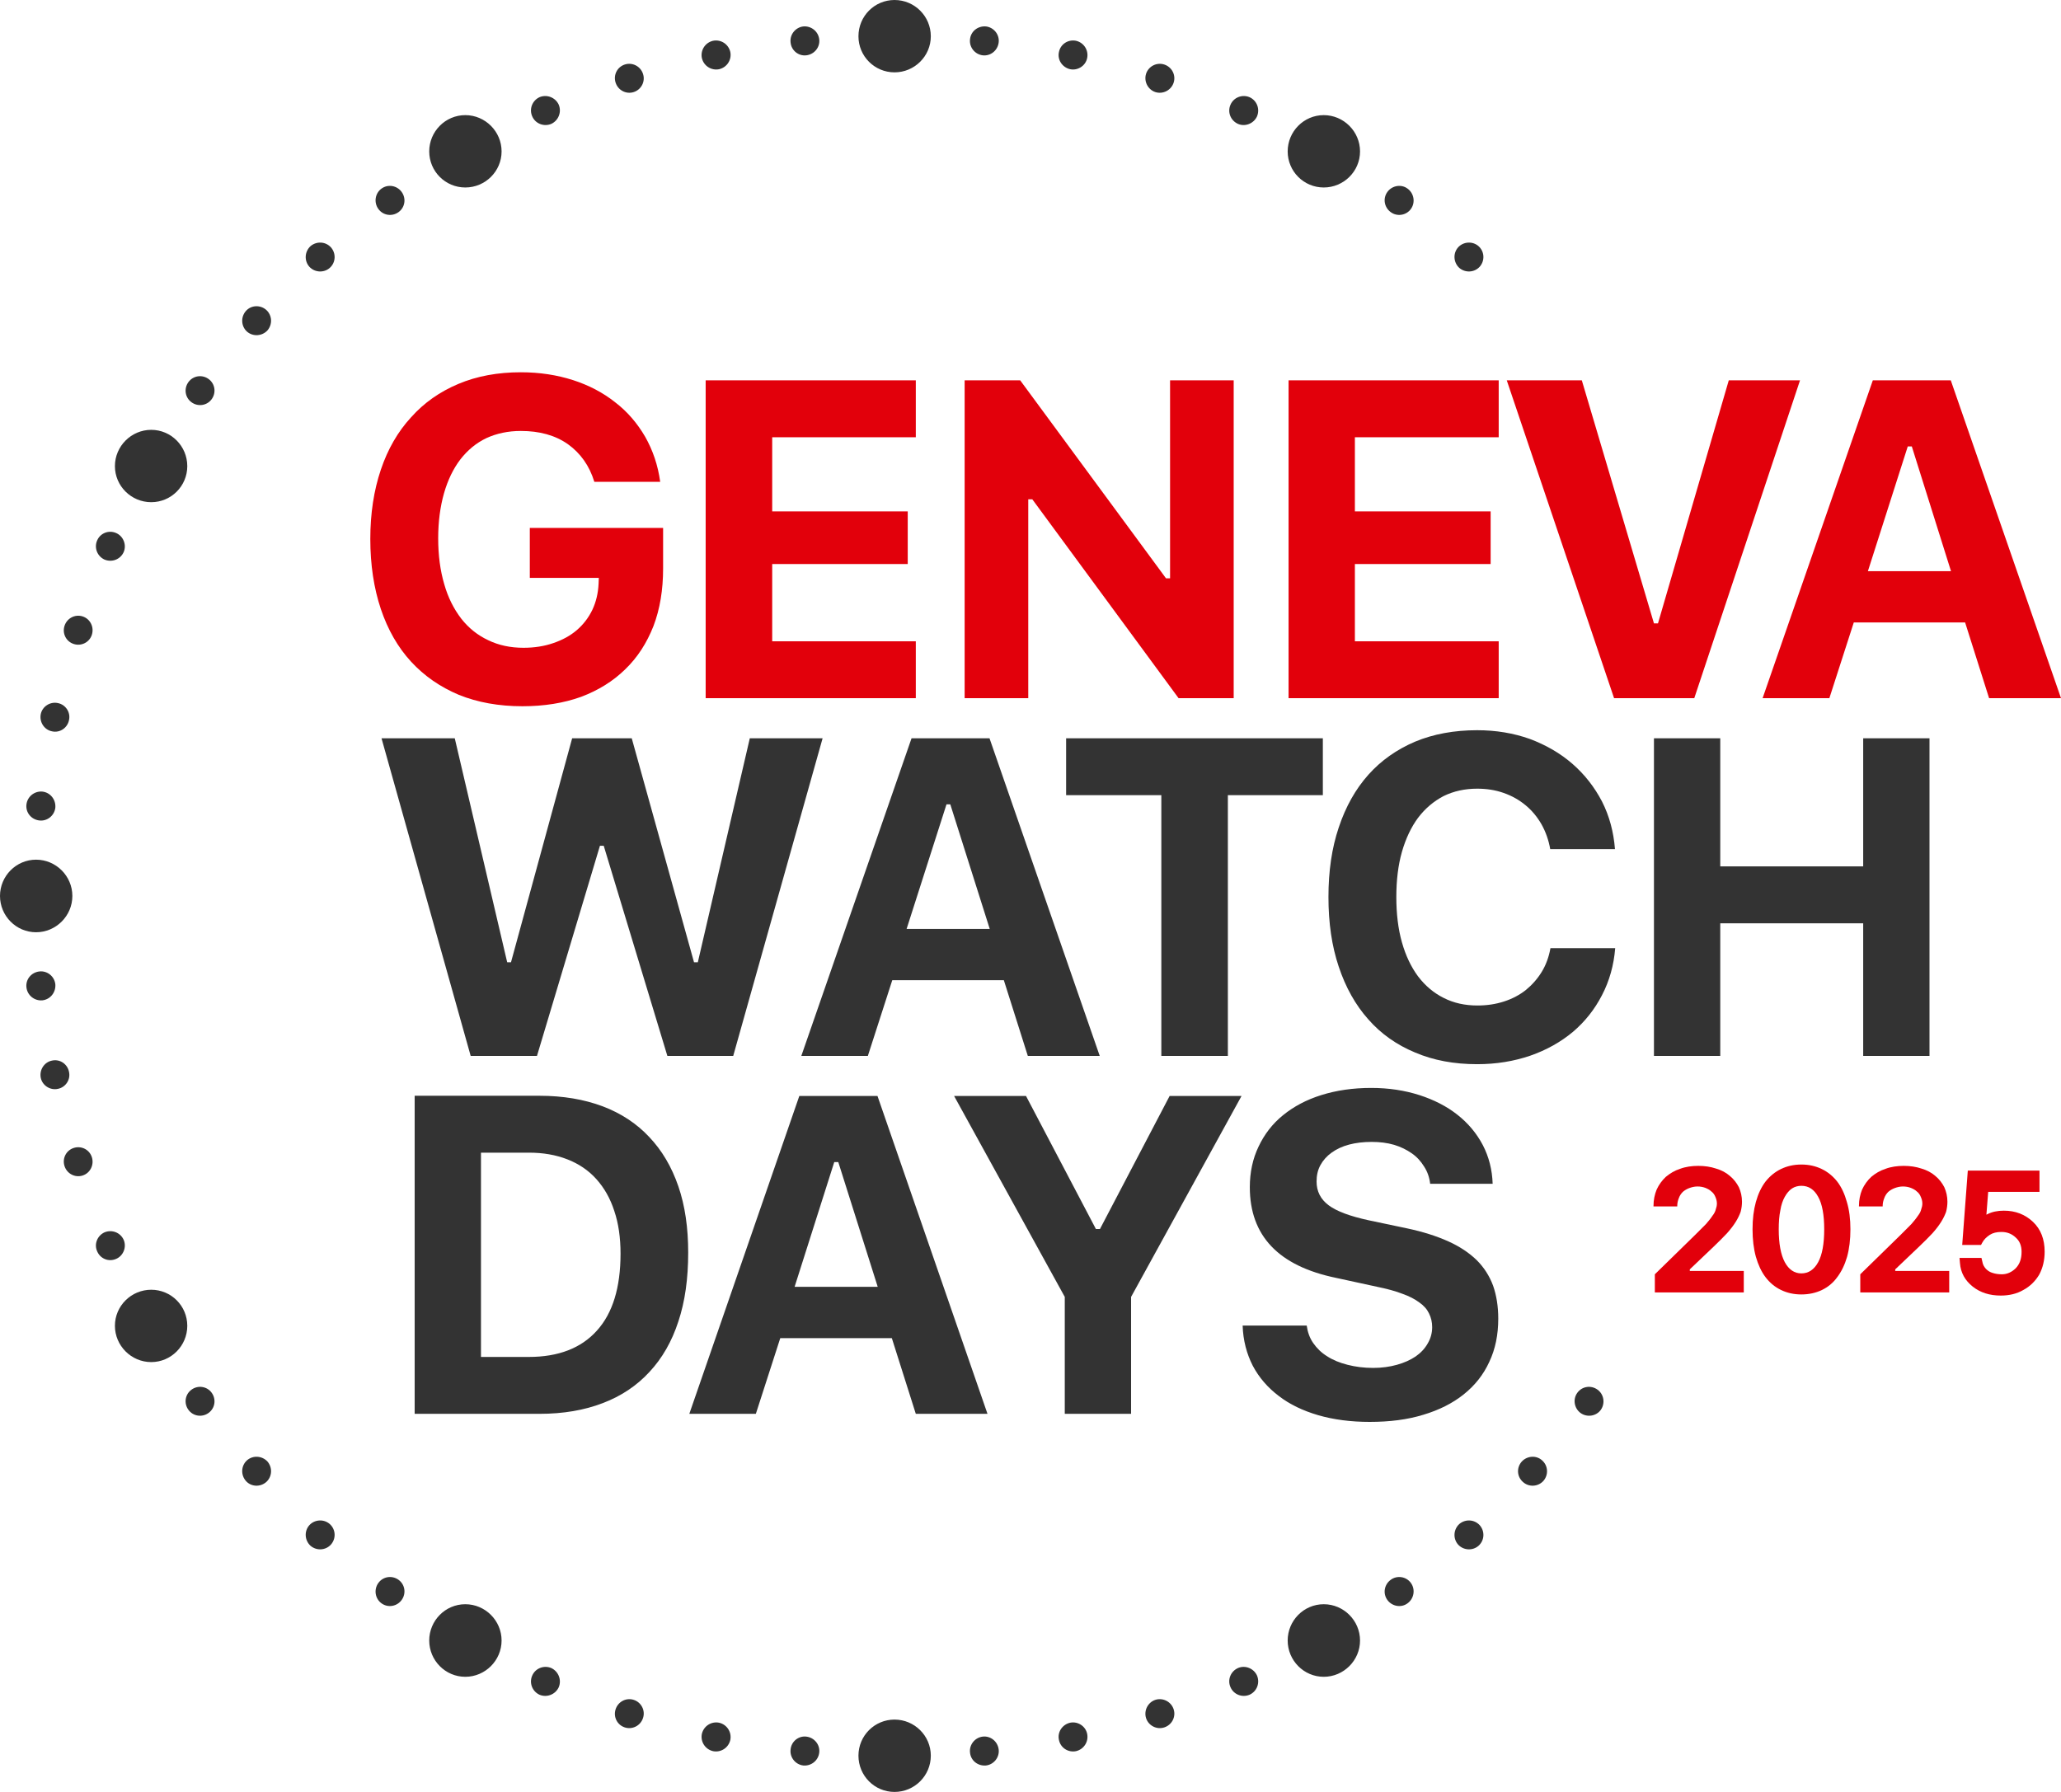
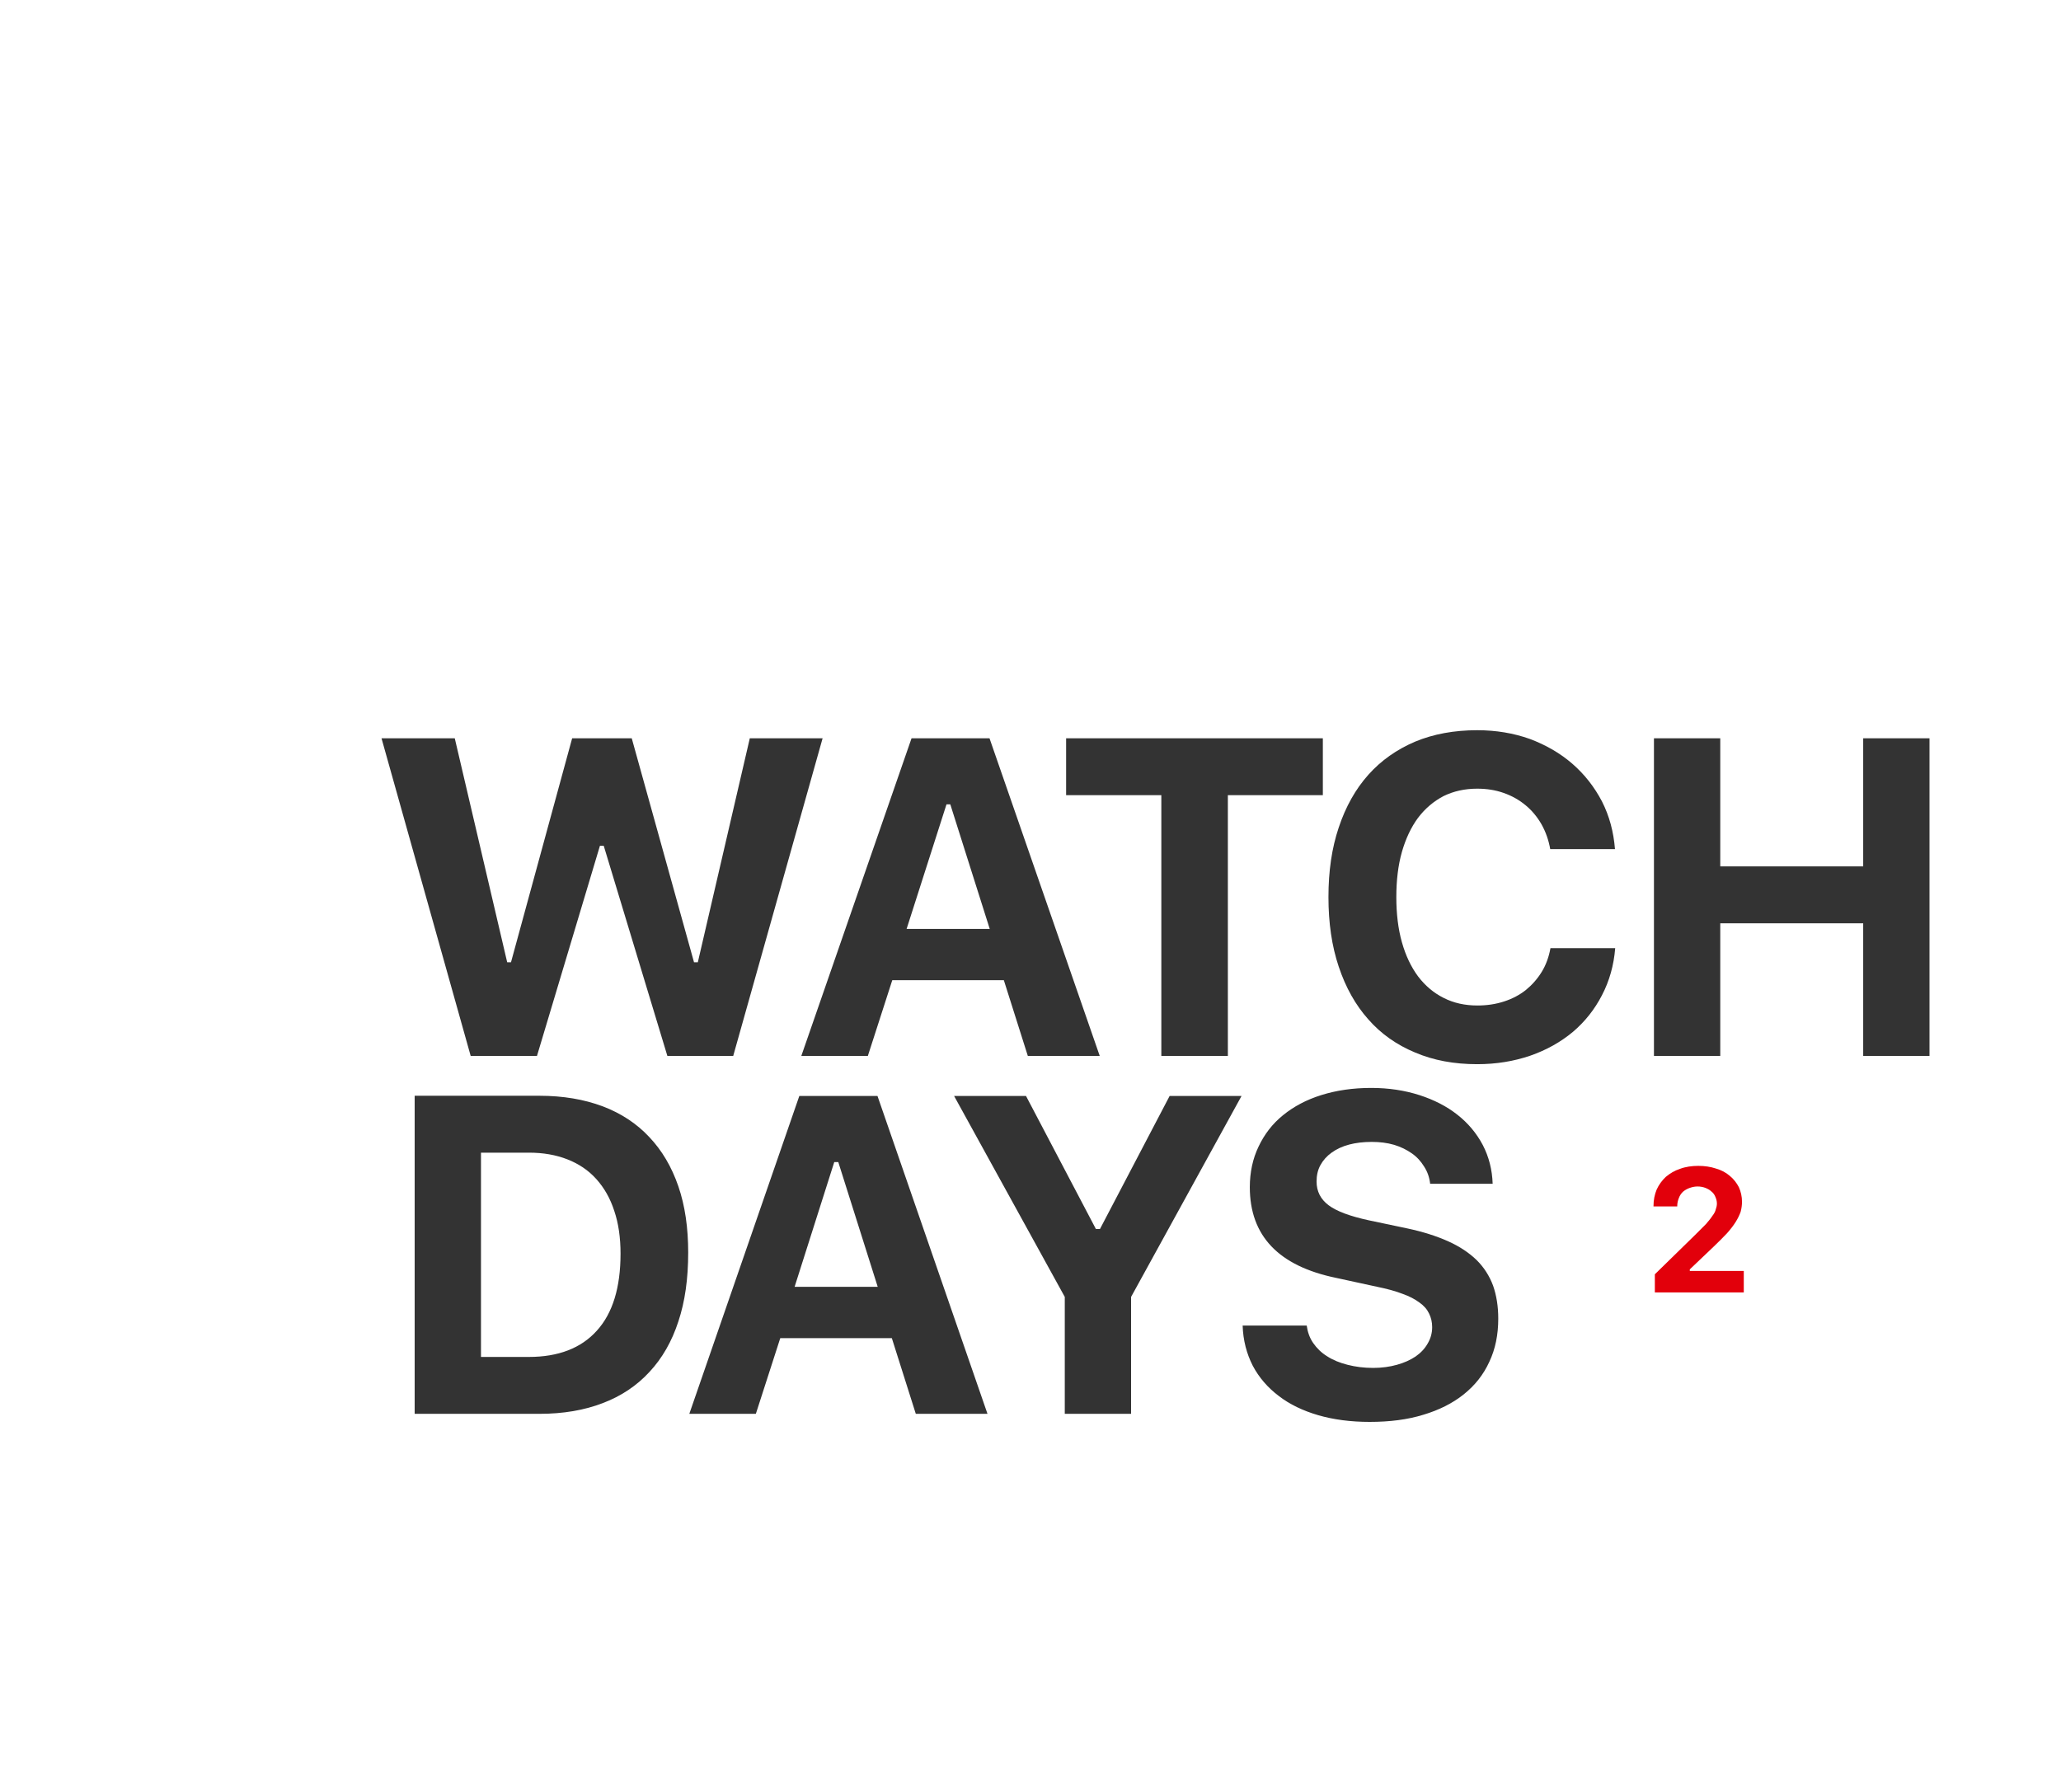
<svg xmlns="http://www.w3.org/2000/svg" width="92" height="80" viewBox="0 0 92 80" fill="none">
-   <path fill-rule="evenodd" clip-rule="evenodd" d="M83.38 25.5L85.16 19.93H85.34L87.09 25.5H83.38ZM87.08 16.98H83.6L78.68 31.17H81.66L82.75 27.79H87.72L88.79 31.17H92L87.08 16.98ZM77.17 16.98L74.01 27.83H73.83L70.61 16.98H67.26L72.05 31.17H75.63L80.35 16.98H77.17ZM57.52 31.17H66.9V28.63H60.48V25.18H66.54V22.83H60.48V19.52H66.9V16.98H57.52V31.17ZM52.23 25.82H52.05L45.54 16.98H43.06V31.17H45.9V22.29H46.08L52.61 31.17H55.07V16.98H52.23V25.82ZM31.5 31.17H40.88V28.63H34.47V25.18H40.52V22.83H34.47V19.52H40.88V16.98H31.5V31.17ZM23.65 25.8H26.73L26.72 26.06C26.7 26.48 26.61 26.87 26.44 27.23C26.27 27.58 26.04 27.88 25.75 28.13C25.46 28.38 25.11 28.57 24.7 28.71C24.3 28.85 23.85 28.92 23.37 28.92C22.79 28.92 22.26 28.81 21.79 28.58C21.32 28.36 20.92 28.04 20.59 27.62C20.26 27.19 20 26.68 19.83 26.08C19.65 25.47 19.56 24.79 19.56 24.03C19.56 23.29 19.65 22.62 19.82 22.02C19.99 21.43 20.23 20.93 20.55 20.51C20.87 20.1 21.25 19.78 21.71 19.56C22.17 19.35 22.68 19.24 23.25 19.24C24.08 19.24 24.78 19.43 25.35 19.83C25.91 20.23 26.31 20.79 26.53 21.51H29.47C29.37 20.77 29.14 20.1 28.8 19.5C28.45 18.9 28.01 18.38 27.46 17.96C26.92 17.53 26.29 17.2 25.58 16.97C24.86 16.74 24.09 16.62 23.25 16.62C22.22 16.62 21.29 16.79 20.46 17.14C19.63 17.49 18.93 17.98 18.35 18.63C17.76 19.27 17.31 20.05 17 20.97C16.69 21.89 16.53 22.92 16.53 24.06C16.53 25.22 16.69 26.26 17 27.19C17.31 28.11 17.76 28.9 18.35 29.54C18.94 30.18 19.65 30.67 20.48 31.02C21.32 31.36 22.27 31.53 23.32 31.53C24.29 31.53 25.16 31.39 25.94 31.11C26.71 30.82 27.37 30.41 27.91 29.88C28.46 29.35 28.87 28.71 29.17 27.95C29.46 27.19 29.6 26.33 29.6 25.38V23.57H23.65V25.8Z" fill="#E2000B" />
  <path fill-rule="evenodd" clip-rule="evenodd" d="M83.17 32.96V38.68H76.79V32.96H73.83V47.14H76.79V41.22H83.17V47.14H86.13V32.96H83.17ZM68.82 43.39C68.63 43.7 68.39 43.97 68.11 44.2C67.83 44.42 67.51 44.59 67.14 44.71C66.77 44.83 66.38 44.89 65.95 44.89C65.39 44.89 64.89 44.78 64.44 44.55C64 44.33 63.62 44.01 63.3 43.59C62.99 43.17 62.75 42.67 62.58 42.07C62.41 41.47 62.33 40.79 62.33 40.05C62.33 39.3 62.41 38.63 62.58 38.03C62.75 37.44 62.99 36.93 63.3 36.51C63.62 36.09 64 35.77 64.44 35.54C64.89 35.32 65.39 35.21 65.94 35.21C66.36 35.21 66.75 35.27 67.12 35.4C67.49 35.53 67.81 35.71 68.1 35.95C68.38 36.18 68.62 36.47 68.81 36.8C69 37.14 69.13 37.51 69.2 37.91H72.09C72.03 37.14 71.84 36.43 71.51 35.78C71.17 35.13 70.73 34.57 70.19 34.1C69.65 33.63 69.01 33.26 68.29 32.99C67.56 32.73 66.78 32.6 65.94 32.6C64.91 32.6 63.99 32.77 63.17 33.11C62.35 33.46 61.65 33.95 61.08 34.59C60.51 35.23 60.07 36.01 59.76 36.94C59.45 37.86 59.3 38.89 59.3 40.05C59.3 41.2 59.45 42.24 59.76 43.16C60.07 44.09 60.51 44.87 61.08 45.51C61.65 46.16 62.35 46.65 63.17 46.99C63.99 47.34 64.91 47.51 65.94 47.51C66.79 47.51 67.58 47.38 68.31 47.13C69.03 46.88 69.67 46.52 70.21 46.07C70.75 45.61 71.18 45.07 71.51 44.43C71.84 43.8 72.04 43.09 72.1 42.33H69.21C69.14 42.72 69.01 43.08 68.82 43.39ZM51.84 47.14H54.81V35.5H59.05V32.96H47.59V35.5H51.84V47.14ZM42.25 35.91H42.42L44.18 41.47H40.47L42.25 35.91ZM38.74 47.14L39.83 43.76H44.81L45.88 47.14H49.09L44.17 32.96H40.69L35.77 47.14H38.74ZM23.97 47.14L26.78 37.76H26.95L29.79 47.14H32.73L36.72 32.96H33.47L31.15 42.96H30.98L28.2 32.96H25.54L22.81 42.96H22.64L20.3 32.96H17.03L21.01 47.14H23.97ZM65.92 56.26C65.58 55.93 65.16 55.65 64.65 55.42C64.14 55.19 63.52 54.99 62.81 54.84L61.1 54.48C60.27 54.3 59.67 54.08 59.31 53.81C58.95 53.54 58.77 53.19 58.77 52.75C58.77 52.48 58.82 52.24 58.94 52.02C59.06 51.8 59.23 51.61 59.44 51.46C59.66 51.3 59.92 51.18 60.22 51.1C60.52 51.02 60.86 50.98 61.23 50.98C61.59 50.98 61.92 51.02 62.23 51.11C62.53 51.2 62.79 51.33 63.02 51.49C63.25 51.65 63.43 51.85 63.57 52.08C63.72 52.31 63.81 52.57 63.84 52.85H66.63C66.61 52.22 66.46 51.64 66.19 51.12C65.91 50.59 65.53 50.14 65.06 49.77C64.58 49.39 64.01 49.1 63.36 48.89C62.7 48.68 61.99 48.57 61.21 48.57C60.39 48.57 59.65 48.68 58.98 48.89C58.31 49.1 57.75 49.4 57.27 49.79C56.8 50.17 56.44 50.64 56.18 51.19C55.92 51.73 55.79 52.34 55.79 53C55.79 55.17 57.07 56.52 59.64 57.05L61.48 57.45C61.92 57.54 62.29 57.64 62.6 57.76C62.91 57.87 63.16 58 63.36 58.15C63.56 58.29 63.7 58.45 63.79 58.64C63.88 58.82 63.93 59.02 63.93 59.25C63.93 59.52 63.86 59.76 63.73 59.98C63.6 60.21 63.42 60.4 63.19 60.56C62.95 60.72 62.68 60.84 62.36 60.93C62.04 61.02 61.68 61.07 61.3 61.07C60.88 61.07 60.5 61.02 60.15 60.93C59.8 60.84 59.5 60.72 59.24 60.55C58.98 60.39 58.78 60.19 58.62 59.96C58.46 59.73 58.37 59.47 58.33 59.18H55.47C55.49 59.84 55.65 60.44 55.92 60.97C56.2 61.5 56.59 61.95 57.08 62.32C57.57 62.7 58.16 62.98 58.84 63.18C59.53 63.38 60.3 63.48 61.14 63.48C62.03 63.48 62.83 63.38 63.54 63.16C64.24 62.95 64.84 62.65 65.34 62.25C65.84 61.85 66.22 61.37 66.48 60.8C66.75 60.23 66.88 59.59 66.88 58.87C66.88 58.32 66.8 57.83 66.65 57.4C66.49 56.97 66.25 56.59 65.92 56.26ZM49.1 54.87H48.92L45.8 48.93H42.59L47.53 57.9V63.12H50.49V57.9L55.42 48.93H52.21L49.1 54.87ZM35.47 57.45L37.24 51.88H37.42L39.18 57.45H35.47ZM35.68 48.93L30.77 63.12H33.74L34.83 59.74H39.81L40.88 63.12H44.08L39.17 48.93H35.68ZM26.64 59.41C25.94 60.19 24.92 60.58 23.61 60.58H21.47V51.46H23.61C24.25 51.46 24.82 51.56 25.33 51.76C25.84 51.96 26.27 52.25 26.62 52.64C26.97 53.03 27.24 53.5 27.42 54.06C27.61 54.62 27.7 55.26 27.7 55.97C27.7 57.48 27.35 58.63 26.64 59.41ZM28.98 50.76C28.42 50.16 27.72 49.7 26.9 49.39C26.07 49.08 25.13 48.92 24.08 48.92H18.51V63.12H24.08C25.14 63.12 26.08 62.96 26.91 62.64C27.73 62.33 28.43 61.86 28.99 61.25C29.56 60.64 29.99 59.89 30.28 59C30.58 58.1 30.72 57.08 30.72 55.92C30.72 54.82 30.58 53.83 30.28 52.96C29.98 52.09 29.55 51.36 28.98 50.76Z" fill="#333333" />
-   <path fill-rule="evenodd" clip-rule="evenodd" d="M6.75 57.58C5.86 57.58 5.13 58.3 5.13 59.19C5.13 60.08 5.86 60.81 6.75 60.81C7.64 60.81 8.36 60.08 8.36 59.19C8.36 58.3 7.64 57.58 6.75 57.58ZM20.77 71.62C19.88 71.62 19.16 72.35 19.16 73.24C19.16 74.13 19.88 74.86 20.77 74.86C21.66 74.86 22.39 74.13 22.39 73.24C22.39 72.35 21.66 71.62 20.77 71.62ZM59.09 71.62C58.2 71.62 57.48 72.35 57.48 73.24C57.48 74.13 58.2 74.86 59.09 74.86C59.98 74.86 60.71 74.13 60.71 73.24C60.71 72.35 59.98 71.62 59.09 71.62ZM39.93 76.77C39.04 76.77 38.32 77.49 38.32 78.38C38.32 79.28 39.04 80 39.93 80C40.82 80 41.55 79.28 41.55 78.38C41.55 77.49 40.82 76.77 39.93 76.77ZM59.09 5.14C58.2 5.14 57.48 5.87 57.48 6.76C57.48 7.65 58.2 8.37 59.09 8.37C59.98 8.37 60.71 7.65 60.71 6.76C60.71 5.87 59.98 5.14 59.09 5.14ZM20.77 5.14C19.88 5.14 19.16 5.87 19.16 6.76C19.16 7.65 19.88 8.37 20.77 8.37C21.66 8.37 22.39 7.65 22.39 6.76C22.39 5.87 21.66 5.14 20.77 5.14ZM6.75 22.42C7.64 22.42 8.36 21.7 8.36 20.81C8.36 19.92 7.64 19.19 6.75 19.19C5.86 19.19 5.13 19.92 5.13 20.81C5.13 21.7 5.86 22.42 6.75 22.42ZM3.23 40C3.23 39.11 2.5 38.38 1.61 38.38C0.72 38.38 0 39.11 0 40C0 40.89 0.72 41.62 1.61 41.62C2.5 41.62 3.23 40.89 3.23 40ZM44.01 1.18C43.65 1.15 43.33 1.4 43.3 1.76C43.26 2.11 43.52 2.43 43.87 2.47C44.22 2.51 44.54 2.25 44.58 1.89C44.62 1.54 44.36 1.22 44.01 1.18ZM48.03 1.82C47.68 1.75 47.34 1.97 47.27 2.32C47.19 2.67 47.42 3.01 47.77 3.09C48.11 3.16 48.46 2.94 48.53 2.59C48.6 2.24 48.38 1.9 48.03 1.82ZM51.97 2.88C51.63 2.77 51.27 2.96 51.16 3.29C51.05 3.63 51.24 4 51.57 4.11C51.91 4.22 52.28 4.03 52.39 3.69C52.5 3.35 52.31 2.99 51.97 2.88ZM55.78 4.34C55.45 4.2 55.07 4.35 54.93 4.67C54.78 5 54.93 5.38 55.26 5.53C55.58 5.67 55.96 5.52 56.11 5.2C56.25 4.87 56.11 4.49 55.78 4.34ZM62.83 8.42C62.55 8.21 62.14 8.28 61.93 8.57C61.72 8.86 61.79 9.26 62.08 9.47C62.36 9.68 62.77 9.62 62.98 9.33C63.19 9.04 63.12 8.63 62.83 8.42ZM65.09 11.04C64.85 11.31 64.88 11.72 65.14 11.96C65.41 12.19 65.81 12.17 66.05 11.91C66.29 11.64 66.27 11.23 66 10.99C65.74 10.76 65.33 10.78 65.09 11.04ZM71.31 62.04C71.02 61.83 70.62 61.89 70.41 62.18C70.2 62.47 70.27 62.87 70.55 63.08C70.84 63.29 71.25 63.23 71.46 62.94C71.66 62.65 71.6 62.25 71.31 62.04ZM67.93 65.25C67.69 65.52 67.71 65.92 67.98 66.16C68.24 66.4 68.65 66.38 68.89 66.12C69.13 65.85 69.11 65.44 68.84 65.2C68.58 64.96 68.17 64.99 67.93 65.25ZM65.14 68.04C64.88 68.28 64.85 68.69 65.09 68.96C65.33 69.22 65.74 69.24 66 69.01C66.27 68.77 66.29 68.36 66.05 68.09C65.81 67.83 65.41 67.81 65.14 68.04ZM62.08 70.53C61.79 70.74 61.72 71.14 61.93 71.43C62.14 71.72 62.55 71.79 62.83 71.58C63.12 71.37 63.19 70.96 62.98 70.67C62.77 70.38 62.36 70.32 62.08 70.53ZM55.26 74.47C54.93 74.62 54.78 75 54.93 75.33C55.07 75.65 55.45 75.8 55.78 75.66C56.11 75.51 56.25 75.13 56.11 74.8C55.96 74.48 55.58 74.33 55.26 74.47ZM51.57 75.89C51.24 76 51.05 76.37 51.16 76.71C51.27 77.04 51.63 77.23 51.97 77.12C52.31 77.01 52.5 76.65 52.39 76.31C52.28 75.97 51.91 75.78 51.57 75.89ZM47.77 76.91C47.42 76.99 47.19 77.33 47.27 77.68C47.34 78.03 47.68 78.25 48.03 78.18C48.38 78.1 48.6 77.76 48.53 77.41C48.46 77.06 48.11 76.84 47.77 76.91ZM43.87 77.53C43.52 77.57 43.26 77.89 43.3 78.24C43.33 78.6 43.65 78.85 44.01 78.82C44.36 78.78 44.62 78.46 44.58 78.11C44.54 77.75 44.22 77.49 43.87 77.53ZM35.99 77.53C35.64 77.49 35.32 77.75 35.29 78.11C35.25 78.46 35.51 78.78 35.86 78.82C36.21 78.85 36.53 78.6 36.57 78.24C36.61 77.89 36.35 77.57 35.99 77.53ZM32.1 76.91C31.75 76.84 31.41 77.06 31.33 77.41C31.26 77.76 31.48 78.1 31.83 78.18C32.18 78.25 32.52 78.03 32.6 77.68C32.67 77.33 32.45 76.99 32.1 76.91ZM28.29 75.89C27.95 75.78 27.59 75.97 27.48 76.31C27.37 76.65 27.55 77.01 27.89 77.12C28.23 77.23 28.59 77.04 28.7 76.71C28.82 76.37 28.63 76 28.29 75.89ZM24.61 74.47C24.28 74.33 23.9 74.48 23.76 74.8C23.61 75.13 23.76 75.51 24.08 75.66C24.41 75.8 24.79 75.65 24.94 75.33C25.08 75 24.93 74.62 24.61 74.47ZM17.79 70.53C17.5 70.32 17.1 70.38 16.89 70.67C16.68 70.96 16.74 71.37 17.03 71.58C17.32 71.79 17.72 71.72 17.93 71.43C18.14 71.14 18.08 70.74 17.79 70.53ZM13.81 68.09C13.57 68.36 13.6 68.77 13.86 69.01C14.13 69.24 14.53 69.22 14.77 68.96C15.01 68.69 14.99 68.28 14.72 68.04C14.46 67.81 14.05 67.83 13.81 68.09ZM11.02 65.2C10.76 65.44 10.74 65.85 10.98 66.12C11.21 66.38 11.62 66.4 11.89 66.16C12.15 65.92 12.17 65.52 11.94 65.25C11.7 64.99 11.29 64.96 11.02 65.2ZM8.55 62.04C8.26 62.25 8.2 62.65 8.41 62.94C8.62 63.23 9.02 63.29 9.31 63.08C9.6 62.87 9.66 62.47 9.45 62.18C9.24 61.89 8.84 61.83 8.55 62.04ZM5.52 55.35C5.37 55.02 4.99 54.88 4.66 55.02C4.34 55.17 4.19 55.55 4.34 55.87C4.48 56.2 4.86 56.35 5.19 56.2C5.51 56.06 5.66 55.67 5.52 55.35ZM3.29 51.25C2.95 51.36 2.77 51.72 2.88 52.06C2.99 52.4 3.35 52.59 3.69 52.48C4.03 52.37 4.21 52 4.1 51.66C3.99 51.32 3.63 51.14 3.29 51.25ZM3.08 47.85C3.01 47.5 2.67 47.27 2.32 47.35C1.97 47.42 1.75 47.77 1.82 48.12C1.89 48.46 2.24 48.69 2.59 48.61C2.93 48.54 3.16 48.2 3.08 47.85ZM2.47 43.94C2.43 43.59 2.11 43.33 1.76 43.37C1.4 43.41 1.14 43.72 1.18 44.08C1.22 44.44 1.54 44.69 1.89 44.66C2.25 44.62 2.5 44.3 2.47 43.94ZM1.76 36.63C2.11 36.67 2.43 36.41 2.47 36.06C2.5 35.7 2.25 35.38 1.89 35.34C1.54 35.31 1.22 35.56 1.18 35.92C1.14 36.28 1.4 36.59 1.76 36.63ZM2.32 32.65C2.67 32.73 3.01 32.5 3.08 32.15C3.16 31.8 2.93 31.46 2.59 31.39C2.24 31.31 1.89 31.54 1.82 31.88C1.75 32.23 1.97 32.58 2.32 32.65ZM3.69 27.52C3.35 27.41 2.99 27.6 2.88 27.94C2.77 28.28 2.95 28.64 3.29 28.75C3.63 28.86 3.99 28.68 4.1 28.34C4.21 28 4.03 27.63 3.69 27.52ZM4.66 24.98C4.99 25.12 5.37 24.98 5.52 24.65C5.66 24.33 5.51 23.94 5.19 23.8C4.86 23.65 4.48 23.8 4.34 24.12C4.19 24.45 4.34 24.83 4.66 24.98ZM9.31 16.92C9.02 16.71 8.62 16.77 8.41 17.06C8.2 17.35 8.26 17.75 8.55 17.96C8.84 18.17 9.24 18.11 9.45 17.82C9.66 17.53 9.6 17.13 9.31 16.92ZM10.98 13.88C10.74 14.15 10.76 14.56 11.02 14.8C11.29 15.04 11.7 15.01 11.94 14.75C12.17 14.48 12.15 14.08 11.89 13.84C11.62 13.6 11.21 13.62 10.98 13.88ZM13.86 10.99C13.6 11.23 13.57 11.64 13.81 11.91C14.05 12.17 14.46 12.19 14.72 11.96C14.99 11.72 15.01 11.31 14.77 11.04C14.53 10.78 14.13 10.76 13.86 10.99ZM17.03 8.42C16.74 8.63 16.68 9.04 16.89 9.33C17.1 9.62 17.5 9.68 17.79 9.47C18.08 9.26 18.14 8.86 17.93 8.57C17.72 8.28 17.32 8.21 17.03 8.42ZM24.08 4.34C23.76 4.49 23.61 4.87 23.76 5.2C23.9 5.52 24.28 5.67 24.61 5.53C24.93 5.38 25.08 5 24.94 4.67C24.79 4.35 24.41 4.2 24.08 4.34ZM27.89 2.88C27.55 2.99 27.37 3.35 27.48 3.69C27.59 4.03 27.95 4.22 28.29 4.11C28.63 4 28.82 3.63 28.7 3.29C28.59 2.96 28.23 2.77 27.89 2.88ZM31.83 1.82C31.48 1.9 31.26 2.24 31.33 2.59C31.41 2.94 31.75 3.16 32.1 3.09C32.45 3.01 32.67 2.67 32.6 2.32C32.52 1.97 32.18 1.75 31.83 1.82ZM35.86 1.18C35.51 1.22 35.25 1.54 35.29 1.89C35.32 2.25 35.64 2.51 35.99 2.47C36.35 2.43 36.61 2.11 36.57 1.76C36.53 1.4 36.21 1.15 35.86 1.18ZM39.93 0C39.04 0 38.32 0.72 38.32 1.62C38.32 2.51 39.04 3.23 39.93 3.23C40.82 3.23 41.55 2.51 41.55 1.62C41.55 0.72 40.82 0 39.93 0Z" fill="#333333" />
-   <path fill-rule="evenodd" clip-rule="evenodd" d="M81.16 56.35C80.981 56.68 80.731 56.85 80.41 56.85C80.1 56.85 79.85 56.68 79.671 56.35C79.49 56.01 79.4 55.52 79.4 54.88C79.4 54.56 79.421 54.28 79.471 54.04C79.51 53.79 79.581 53.59 79.671 53.43C79.76 53.27 79.871 53.14 79.99 53.06C80.111 52.98 80.26 52.94 80.41 52.94C80.731 52.94 80.981 53.1 81.16 53.43C81.341 53.75 81.43 54.24 81.43 54.88C81.43 55.53 81.341 56.02 81.16 56.35ZM82.01 52.75C81.82 52.51 81.591 52.32 81.32 52.19C81.05 52.06 80.751 51.99 80.41 51.99C80.07 51.99 79.77 52.06 79.501 52.19C79.231 52.32 79.001 52.51 78.811 52.75C78.621 53 78.481 53.3 78.38 53.66C78.281 54.02 78.231 54.42 78.231 54.88C78.231 55.34 78.281 55.75 78.38 56.11C78.481 56.46 78.621 56.77 78.811 57.02C79.001 57.27 79.231 57.46 79.501 57.59C79.77 57.72 80.07 57.79 80.41 57.79C80.751 57.79 81.061 57.72 81.331 57.59C81.6 57.46 81.831 57.27 82.01 57.02C82.201 56.77 82.35 56.46 82.451 56.11C82.55 55.75 82.6 55.34 82.6 54.88C82.6 54.43 82.55 54.02 82.441 53.66C82.341 53.3 82.201 53 82.01 52.75Z" fill="#E2000B" />
  <path d="M75.43 56.67L76.48 55.67C76.72 55.44 76.92 55.24 77.09 55.06C77.25 54.88 77.38 54.71 77.48 54.55C77.58 54.39 77.65 54.24 77.7 54.1C77.74 53.95 77.76 53.8 77.76 53.65C77.76 53.42 77.71 53.2 77.62 53C77.52 52.81 77.39 52.64 77.22 52.5C77.05 52.35 76.84 52.24 76.6 52.17C76.36 52.09 76.1 52.05 75.81 52.05C75.52 52.05 75.24 52.09 75 52.18C74.75 52.26 74.54 52.39 74.36 52.54C74.19 52.7 74.05 52.89 73.95 53.11C73.86 53.33 73.81 53.57 73.81 53.84V53.86H74.87V53.83C74.87 53.71 74.9 53.59 74.94 53.49C74.98 53.38 75.04 53.29 75.12 53.21C75.2 53.14 75.3 53.08 75.41 53.04C75.52 53 75.64 52.97 75.77 52.97C75.9 52.97 76.01 52.99 76.12 53.03C76.22 53.07 76.32 53.12 76.39 53.19C76.47 53.25 76.53 53.33 76.57 53.43C76.61 53.52 76.64 53.62 76.64 53.73C76.64 53.82 76.62 53.91 76.59 53.99C76.57 54.08 76.52 54.18 76.44 54.28C76.37 54.39 76.27 54.51 76.15 54.65C76.02 54.78 75.86 54.94 75.67 55.13L73.87 56.89V57.7H77.84V56.74H75.43V56.67Z" fill="#E2000B" />
-   <path d="M84.6 56.67L85.65 55.67C85.891 55.44 86.091 55.24 86.26 55.06C86.421 54.88 86.55 54.71 86.65 54.55C86.751 54.39 86.82 54.24 86.871 54.1C86.91 53.95 86.93 53.8 86.93 53.65C86.93 53.42 86.88 53.2 86.79 53C86.691 52.81 86.561 52.64 86.391 52.5C86.221 52.35 86.01 52.24 85.77 52.17C85.531 52.09 85.27 52.05 84.981 52.05C84.691 52.05 84.41 52.09 84.171 52.18C83.921 52.26 83.71 52.39 83.531 52.54C83.361 52.7 83.221 52.89 83.121 53.11C83.031 53.33 82.981 53.57 82.981 53.84V53.86H84.04V53.83C84.04 53.71 84.07 53.59 84.111 53.49C84.15 53.38 84.21 53.29 84.29 53.21C84.371 53.14 84.471 53.08 84.581 53.04C84.691 53 84.811 52.97 84.941 52.97C85.07 52.97 85.18 52.99 85.29 53.03C85.391 53.07 85.49 53.12 85.561 53.19C85.641 53.25 85.701 53.33 85.74 53.43C85.781 53.52 85.811 53.62 85.811 53.73C85.811 53.82 85.79 53.91 85.76 53.99C85.74 54.08 85.691 54.18 85.611 54.28C85.54 54.39 85.441 54.51 85.32 54.65C85.191 54.78 85.031 54.94 84.841 55.13L83.04 56.89V57.7H87.01V56.74H84.6V56.67Z" fill="#E2000B" />
-   <path d="M90.75 54.55C90.4 54.22 89.97 54.05 89.45 54.05C89.17 54.05 88.92 54.1 88.71 54.21L88.67 54.23L88.75 53.21H91.04V52.26H87.84L87.59 55.58H88.43L88.49 55.47C88.56 55.34 88.67 55.23 88.82 55.13C88.96 55.04 89.13 55 89.34 55C89.59 55 89.8 55.08 89.98 55.25C90.16 55.41 90.24 55.62 90.24 55.89C90.24 56.21 90.15 56.45 89.97 56.63C89.79 56.8 89.59 56.89 89.36 56.89C89.21 56.89 89.07 56.87 88.95 56.83C88.84 56.8 88.74 56.74 88.65 56.65C88.57 56.56 88.51 56.46 88.49 56.33L88.45 56.16H87.47L87.49 56.39C87.52 56.82 87.72 57.17 88.06 57.44C88.4 57.71 88.82 57.84 89.31 57.84C89.69 57.84 90.03 57.76 90.32 57.59C90.62 57.43 90.86 57.19 91.03 56.9C91.19 56.6 91.27 56.26 91.27 55.88C91.27 55.33 91.1 54.88 90.75 54.55Z" fill="#E2000B" />
</svg>